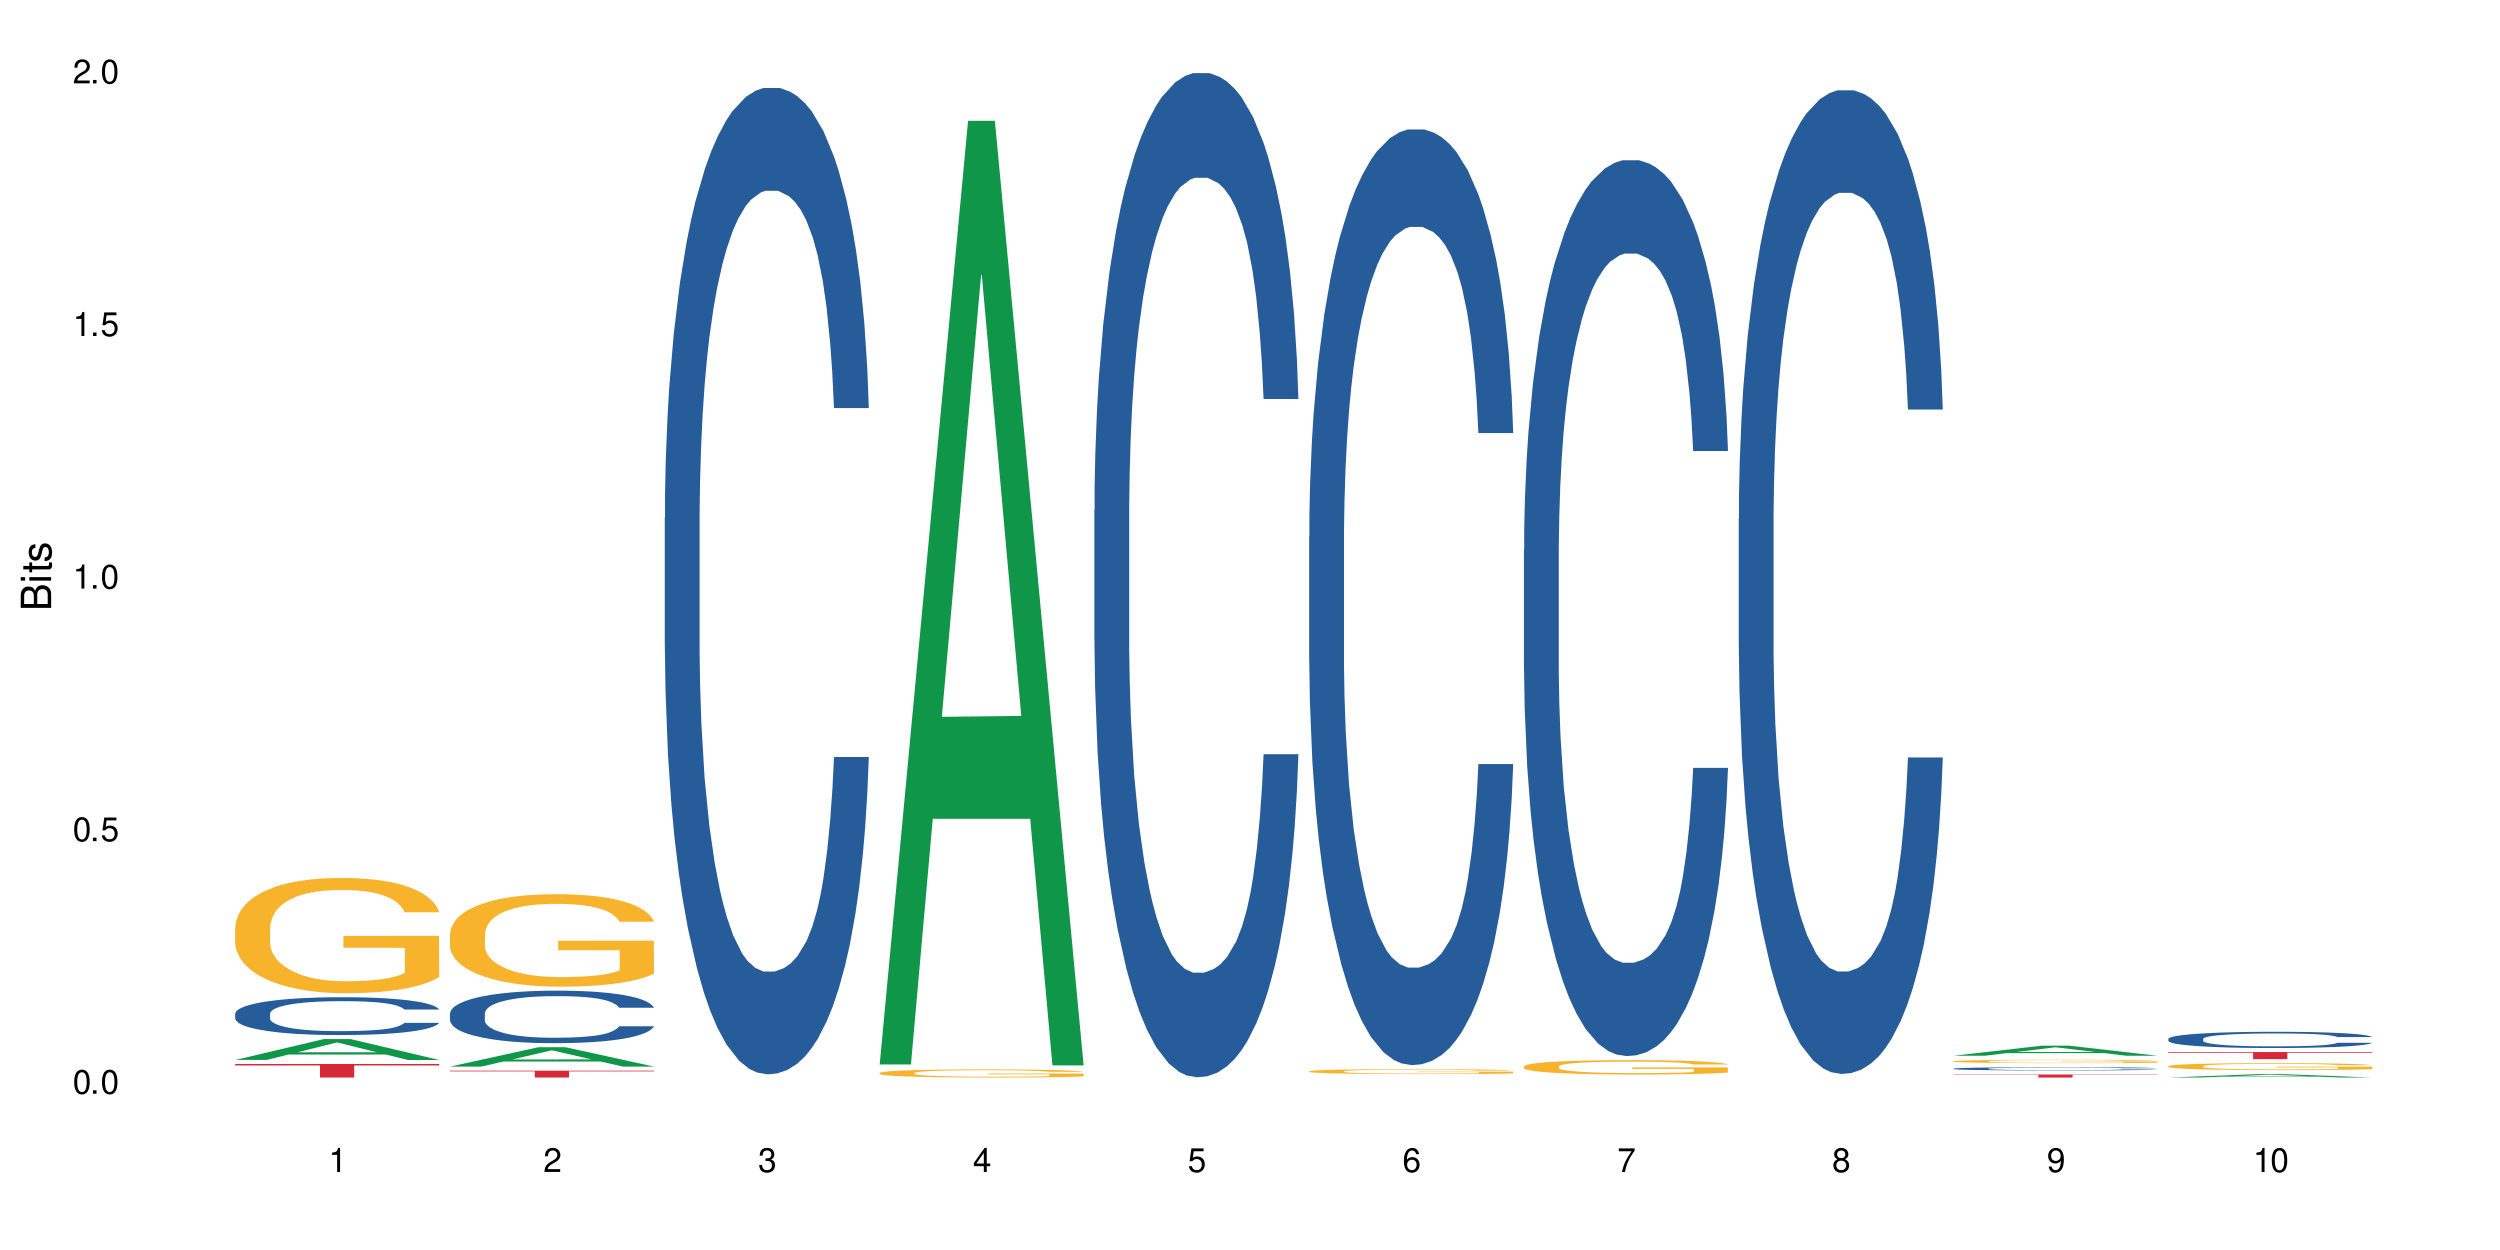
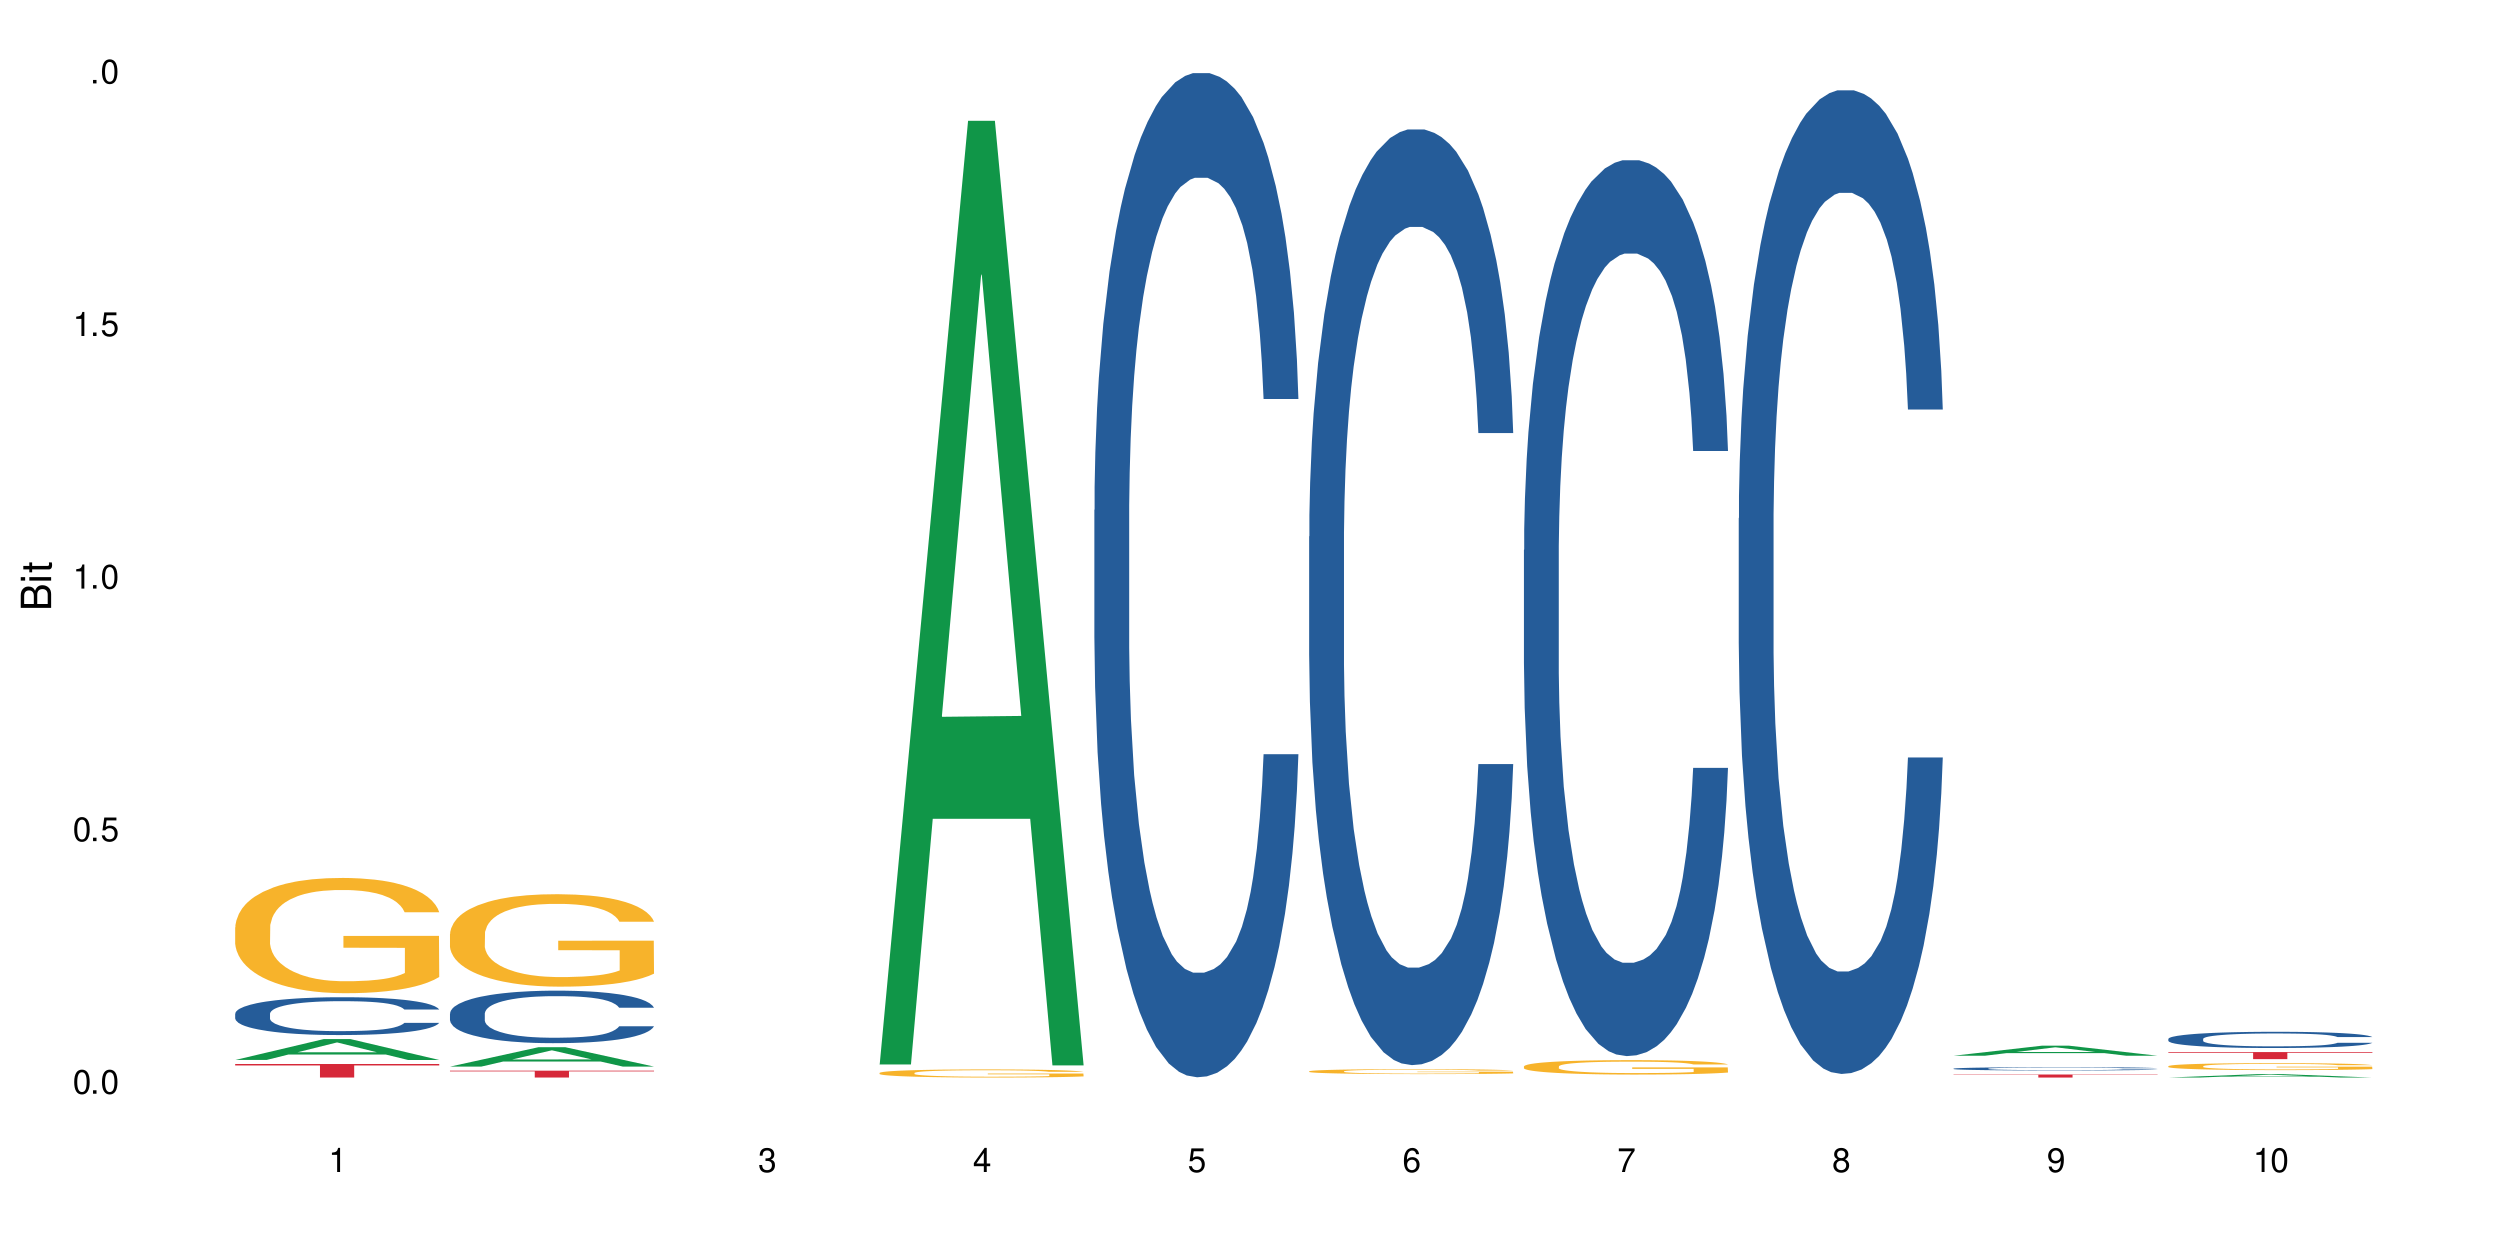
<svg xmlns="http://www.w3.org/2000/svg" xmlns:xlink="http://www.w3.org/1999/xlink" width="720" height="360" viewBox="0 0 720 360">
  <defs>
    <g>
      <g id="glyph-0-0">
</g>
      <g id="glyph-0-1">
        <path d="M 2.641 -6.938 C 2 -6.938 1.422 -6.656 1.078 -6.172 C 0.641 -5.562 0.406 -4.641 0.406 -3.359 C 0.406 -1.016 1.188 0.219 2.641 0.219 C 4.078 0.219 4.859 -1.016 4.859 -3.297 C 4.859 -4.641 4.656 -5.547 4.203 -6.172 C 3.844 -6.656 3.281 -6.938 2.641 -6.938 Z M 2.641 -6.188 C 3.547 -6.188 4 -5.25 4 -3.375 C 4 -1.406 3.562 -0.484 2.625 -0.484 C 1.734 -0.484 1.281 -1.438 1.281 -3.344 C 1.281 -5.25 1.734 -6.188 2.641 -6.188 Z M 2.641 -6.188 " />
      </g>
      <g id="glyph-0-2">
        <path d="M 1.828 -1 L 0.828 -1 L 0.828 0 L 1.828 0 Z M 1.828 -1 " />
      </g>
      <g id="glyph-0-3">
        <path d="M 4.562 -6.797 L 1.062 -6.797 L 0.547 -3.094 L 1.328 -3.094 C 1.719 -3.562 2.047 -3.734 2.578 -3.734 C 3.484 -3.734 4.062 -3.109 4.062 -2.094 C 4.062 -1.125 3.484 -0.531 2.578 -0.531 C 1.828 -0.531 1.375 -0.906 1.188 -1.672 L 0.328 -1.672 C 0.453 -1.109 0.547 -0.844 0.75 -0.594 C 1.125 -0.078 1.828 0.219 2.594 0.219 C 3.969 0.219 4.922 -0.781 4.922 -2.219 C 4.922 -3.562 4.031 -4.484 2.719 -4.484 C 2.25 -4.484 1.859 -4.359 1.469 -4.062 L 1.734 -5.969 L 4.562 -5.969 Z M 4.562 -6.797 " />
      </g>
      <g id="glyph-0-4">
        <path d="M 2.484 -4.938 L 2.484 0 L 3.328 0 L 3.328 -6.938 L 2.766 -6.938 C 2.469 -5.875 2.281 -5.734 0.984 -5.562 L 0.984 -4.938 Z M 2.484 -4.938 " />
      </g>
      <g id="glyph-0-5">
-         <path d="M 4.859 -0.828 L 1.281 -0.828 C 1.359 -1.406 1.672 -1.781 2.5 -2.281 L 3.469 -2.828 C 4.406 -3.344 4.906 -4.062 4.906 -4.906 C 4.906 -5.484 4.672 -6.031 4.266 -6.406 C 3.859 -6.766 3.375 -6.938 2.719 -6.938 C 1.859 -6.938 1.219 -6.625 0.844 -6.031 C 0.609 -5.672 0.5 -5.234 0.484 -4.531 L 1.328 -4.531 C 1.359 -5.016 1.406 -5.281 1.531 -5.516 C 1.75 -5.938 2.188 -6.203 2.703 -6.203 C 3.469 -6.203 4.031 -5.641 4.031 -4.891 C 4.031 -4.344 3.719 -3.859 3.125 -3.516 L 2.234 -3 C 0.812 -2.172 0.406 -1.531 0.328 -0.016 L 4.859 -0.016 Z M 4.859 -0.828 " />
-       </g>
+         </g>
      <g id="glyph-0-6">
        <path d="M 2.125 -3.188 L 2.578 -3.188 C 3.5 -3.188 3.984 -2.766 3.984 -1.922 C 3.984 -1.062 3.469 -0.531 2.594 -0.531 C 1.656 -0.531 1.203 -1 1.156 -2.016 L 0.312 -2.016 C 0.344 -1.453 0.438 -1.094 0.609 -0.781 C 0.953 -0.109 1.625 0.219 2.547 0.219 C 3.953 0.219 4.859 -0.625 4.859 -1.938 C 4.859 -2.828 4.516 -3.297 3.703 -3.594 C 4.344 -3.844 4.656 -4.328 4.656 -5.031 C 4.656 -6.219 3.875 -6.938 2.578 -6.938 C 1.203 -6.938 0.484 -6.172 0.453 -4.703 L 1.297 -4.703 C 1.312 -5.125 1.344 -5.359 1.453 -5.578 C 1.641 -5.969 2.062 -6.203 2.594 -6.203 C 3.344 -6.203 3.797 -5.75 3.797 -5 C 3.797 -4.516 3.609 -4.219 3.25 -4.047 C 3.016 -3.953 2.703 -3.922 2.125 -3.906 Z M 2.125 -3.188 " />
      </g>
      <g id="glyph-0-7">
        <path d="M 3.141 -1.672 L 3.141 0 L 3.984 0 L 3.984 -1.672 L 4.984 -1.672 L 4.984 -2.438 L 3.984 -2.438 L 3.984 -6.938 L 3.359 -6.938 L 0.266 -2.578 L 0.266 -1.672 Z M 3.141 -2.438 L 1 -2.438 L 3.141 -5.5 Z M 3.141 -2.438 " />
      </g>
      <g id="glyph-0-8">
        <path d="M 4.781 -5.125 C 4.609 -6.266 3.891 -6.938 2.844 -6.938 C 2.094 -6.938 1.422 -6.578 1.031 -5.953 C 0.594 -5.266 0.406 -4.422 0.406 -3.172 C 0.406 -2 0.578 -1.25 0.984 -0.641 C 1.359 -0.078 1.953 0.219 2.703 0.219 C 3.984 0.219 4.922 -0.75 4.922 -2.094 C 4.922 -3.375 4.062 -4.281 2.844 -4.281 C 2.172 -4.281 1.641 -4.031 1.281 -3.516 C 1.281 -5.234 1.828 -6.188 2.797 -6.188 C 3.391 -6.188 3.797 -5.797 3.938 -5.125 Z M 2.734 -3.531 C 3.547 -3.531 4.062 -2.953 4.062 -2.031 C 4.062 -1.156 3.484 -0.531 2.703 -0.531 C 1.922 -0.531 1.328 -1.188 1.328 -2.078 C 1.328 -2.938 1.906 -3.531 2.734 -3.531 Z M 2.734 -3.531 " />
      </g>
      <g id="glyph-0-9">
        <path d="M 4.984 -6.797 L 0.438 -6.797 L 0.438 -5.969 L 4.109 -5.969 C 2.5 -3.656 1.828 -2.234 1.328 0 L 2.219 0 C 2.594 -2.172 3.453 -4.047 4.984 -6.094 Z M 4.984 -6.797 " />
      </g>
      <g id="glyph-0-10">
        <path d="M 3.75 -3.656 C 4.469 -4.094 4.688 -4.438 4.688 -5.078 C 4.688 -6.172 3.844 -6.938 2.641 -6.938 C 1.438 -6.938 0.594 -6.172 0.594 -5.094 C 0.594 -4.438 0.812 -4.094 1.516 -3.656 C 0.734 -3.266 0.359 -2.703 0.359 -1.922 C 0.359 -0.656 1.281 0.219 2.641 0.219 C 3.984 0.219 4.922 -0.656 4.922 -1.922 C 4.922 -2.703 4.531 -3.266 3.75 -3.656 Z M 2.641 -6.188 C 3.359 -6.188 3.812 -5.75 3.812 -5.062 C 3.812 -4.406 3.344 -3.984 2.641 -3.984 C 1.922 -3.984 1.453 -4.406 1.453 -5.078 C 1.453 -5.75 1.922 -6.188 2.641 -6.188 Z M 2.641 -3.266 C 3.484 -3.266 4.062 -2.719 4.062 -1.906 C 4.062 -1.078 3.484 -0.531 2.625 -0.531 C 1.797 -0.531 1.219 -1.094 1.219 -1.906 C 1.219 -2.719 1.781 -3.266 2.641 -3.266 Z M 2.641 -3.266 " />
      </g>
      <g id="glyph-0-11">
        <path d="M 0.516 -1.578 C 0.672 -0.453 1.406 0.219 2.438 0.219 C 3.188 0.219 3.859 -0.141 4.266 -0.766 C 4.688 -1.453 4.891 -2.297 4.891 -3.547 C 4.891 -4.719 4.703 -5.453 4.312 -6.078 C 3.938 -6.641 3.344 -6.938 2.594 -6.938 C 1.297 -6.938 0.359 -5.969 0.359 -4.625 C 0.359 -3.344 1.234 -2.453 2.453 -2.453 C 3.094 -2.453 3.578 -2.672 4.016 -3.203 C 4 -1.484 3.469 -0.531 2.5 -0.531 C 1.906 -0.531 1.484 -0.906 1.359 -1.578 Z M 2.578 -6.203 C 3.375 -6.203 3.969 -5.531 3.969 -4.641 C 3.969 -3.797 3.391 -3.188 2.547 -3.188 C 1.734 -3.188 1.234 -3.766 1.234 -4.688 C 1.234 -5.562 1.797 -6.203 2.578 -6.203 Z M 2.578 -6.203 " />
      </g>
      <g id="glyph-1-0">
</g>
      <g id="glyph-1-1">
        <path d="M 0 -0.953 L 0 -4.891 C 0 -5.719 -0.234 -6.344 -0.734 -6.797 C -1.188 -7.234 -1.812 -7.469 -2.5 -7.469 C -3.547 -7.469 -4.188 -7 -4.625 -5.875 C -4.984 -6.688 -5.625 -7.094 -6.531 -7.094 C -7.172 -7.094 -7.734 -6.859 -8.141 -6.391 C -8.562 -5.922 -8.75 -5.344 -8.75 -4.5 L -8.75 -0.953 Z M -4.984 -2.062 L -7.766 -2.062 L -7.766 -4.219 C -7.766 -4.844 -7.688 -5.203 -7.453 -5.5 C -7.219 -5.812 -6.859 -5.969 -6.375 -5.969 C -5.891 -5.969 -5.531 -5.812 -5.297 -5.5 C -5.062 -5.203 -4.984 -4.844 -4.984 -4.219 Z M -0.984 -2.062 L -4 -2.062 L -4 -4.781 C -4 -5.766 -3.438 -6.359 -2.484 -6.359 C -1.547 -6.359 -0.984 -5.766 -0.984 -4.781 Z M -0.984 -2.062 " />
      </g>
      <g id="glyph-1-2">
        <path d="M -6.281 -1.797 L -6.281 -0.797 L 0 -0.797 L 0 -1.797 Z M -8.75 -1.797 L -8.75 -0.797 L -7.484 -0.797 L -7.484 -1.797 Z M -8.75 -1.797 " />
      </g>
      <g id="glyph-1-3">
        <path d="M -6.281 -3.047 L -6.281 -2.016 L -8.016 -2.016 L -8.016 -1.016 L -6.281 -1.016 L -6.281 -0.172 L -5.469 -0.172 L -5.469 -1.016 L -0.719 -1.016 C -0.078 -1.016 0.281 -1.453 0.281 -2.234 C 0.281 -2.5 0.25 -2.719 0.188 -3.047 L -0.641 -3.047 C -0.609 -2.906 -0.594 -2.766 -0.594 -2.562 C -0.594 -2.141 -0.719 -2.016 -1.156 -2.016 L -5.469 -2.016 L -5.469 -3.047 Z M -6.281 -3.047 " />
      </g>
      <g id="glyph-1-4">
-         <path d="M -4.531 -5.25 C -5.766 -5.25 -6.469 -4.422 -6.469 -2.969 C -6.469 -1.516 -5.719 -0.562 -4.547 -0.562 C -3.562 -0.562 -3.094 -1.062 -2.734 -2.562 L -2.516 -3.484 C -2.344 -4.188 -2.094 -4.469 -1.641 -4.469 C -1.047 -4.469 -0.641 -3.875 -0.641 -3 C -0.641 -2.453 -0.797 -2 -1.062 -1.75 C -1.25 -1.594 -1.422 -1.531 -1.875 -1.469 L -1.875 -0.406 C -0.422 -0.453 0.281 -1.266 0.281 -2.922 C 0.281 -4.5 -0.5 -5.516 -1.719 -5.516 C -2.656 -5.516 -3.172 -4.984 -3.469 -3.734 L -3.703 -2.766 C -3.891 -1.953 -4.156 -1.609 -4.594 -1.609 C -5.188 -1.609 -5.547 -2.125 -5.547 -2.938 C -5.547 -3.75 -5.203 -4.172 -4.531 -4.203 Z M -4.531 -5.25 " />
-       </g>
+         </g>
    </g>
  </defs>
  <rect x="-72" y="-36" width="864" height="432" fill="rgb(100%, 100%, 100%)" fill-opacity="1" />
  <path fill-rule="nonzero" fill="rgb(6.275%, 58.824%, 28.235%)" fill-opacity="1" d="M 67.73 305.27 L 67.793 305.266 L 93.223 299.258 L 100.945 299.258 L 126.5 305.277 L 117.52 305.277 L 111.117 303.707 L 83.051 303.707 L 76.773 305.27 L 67.73 305.27 L 85.75 303.055 L 108.543 303.051 L 97.176 300.242 L 97.051 300.234 L 96.926 300.254 L 85.688 303.051 L 85.75 303.055 Z M 67.73 305.27 " />
  <path fill-rule="nonzero" fill="rgb(14.51%, 36.078%, 60%)" fill-opacity="1" d="M 67.73 291.945 L 67.801 291.934 L 67.801 291.695 L 68.02 291.316 L 68.52 290.84 L 69.02 290.512 L 70.312 289.926 L 72.102 289.359 L 73.965 288.918 L 75.328 288.66 L 76.547 288.461 L 79.34 288.094 L 81.133 287.906 L 83.066 287.734 L 85.434 287.566 L 87.152 287.469 L 91.023 287.309 L 93.891 287.238 L 96.113 287.207 L 100.914 287.207 L 103.781 287.246 L 105.859 287.297 L 108.152 287.379 L 110.086 287.469 L 113.457 287.688 L 116.465 287.965 L 117.828 288.125 L 119.977 288.434 L 121.625 288.73 L 122.773 288.988 L 124.062 289.359 L 125.207 289.805 L 126.07 290.312 L 126.5 290.742 L 116.465 290.742 L 115.965 290.344 L 115.391 290.035 L 114.316 289.625 L 113.238 289.336 L 111.734 289.051 L 110.375 288.859 L 108.512 288.672 L 106.863 288.551 L 105.141 288.461 L 103.492 288.402 L 100.34 288.344 L 96.684 288.344 L 95.324 288.363 L 92.527 288.441 L 91.023 288.512 L 88.871 288.652 L 87.367 288.781 L 85.578 288.98 L 84.359 289.148 L 82.852 289.406 L 81.777 289.637 L 80.559 289.965 L 79.844 290.215 L 79.199 290.492 L 78.625 290.82 L 78.195 291.168 L 77.906 291.539 L 77.766 291.895 L 77.766 293.438 L 77.906 293.797 L 78.266 294.215 L 79.199 294.82 L 80.559 295.348 L 82.137 295.766 L 83.641 296.066 L 84.5 296.203 L 85.648 296.363 L 87.441 296.562 L 90.02 296.762 L 91.523 296.84 L 93.816 296.922 L 96.184 296.961 L 99.336 296.961 L 102.133 296.922 L 103.996 296.871 L 105.93 296.793 L 108.582 296.621 L 110.23 296.465 L 111.664 296.273 L 112.738 296.086 L 113.457 295.926 L 114.531 295.617 L 115.391 295.277 L 116.035 294.93 L 116.465 294.594 L 126.5 294.594 L 126.07 294.992 L 125.422 295.379 L 124.777 295.668 L 123.777 296.016 L 122.629 296.324 L 120.98 296.672 L 119.617 296.902 L 117.828 297.148 L 116.18 297.34 L 114.387 297.508 L 111.734 297.707 L 110.016 297.809 L 108.152 297.898 L 105.93 297.977 L 103.137 298.047 L 100.125 298.086 L 97.328 298.094 L 94.32 298.074 L 92.098 298.035 L 89.16 297.945 L 85.504 297.766 L 82.852 297.578 L 80.773 297.391 L 78.984 297.191 L 76.977 296.922 L 74.395 296.484 L 72.82 296.145 L 71.746 295.867 L 70.527 295.477 L 69.664 295.129 L 68.664 294.574 L 67.945 293.867 L 67.73 293.32 Z M 67.73 291.945 " />
  <path fill-rule="nonzero" fill="rgb(96.863%, 70.196%, 16.863%)" fill-opacity="1" d="M 67.73 267.066 L 67.801 267.039 L 67.801 266.43 L 68.09 265.066 L 68.805 263.188 L 69.738 261.641 L 70.742 260.43 L 71.387 259.793 L 72.461 258.883 L 73.395 258.215 L 75.758 256.852 L 78.77 255.578 L 80.418 255.031 L 82.281 254.516 L 84.93 253.941 L 86.148 253.73 L 89.875 253.242 L 94.105 252.941 L 98.762 252.848 L 100.914 252.879 L 103.852 253 L 107.863 253.336 L 110.16 253.637 L 111.949 253.941 L 113.812 254.336 L 116.105 254.941 L 118.258 255.668 L 119.977 256.398 L 121.695 257.305 L 123.129 258.277 L 124.348 259.336 L 125.422 260.609 L 126.07 261.672 L 126.5 262.734 L 116.535 262.734 L 115.965 261.672 L 115.32 260.852 L 114.242 259.852 L 113.168 259.125 L 112.094 258.551 L 110.086 257.762 L 108.367 257.277 L 106.215 256.852 L 104.137 256.578 L 101.773 256.398 L 100.34 256.336 L 96.543 256.336 L 93.102 256.547 L 91.094 256.789 L 89.66 257.035 L 87.656 257.488 L 86.438 257.852 L 85.719 258.094 L 83.57 259.035 L 82.137 259.883 L 81.348 260.461 L 80.344 261.367 L 79.629 262.188 L 78.84 263.398 L 78.41 264.309 L 77.836 266.371 L 77.766 271.828 L 77.98 272.98 L 78.41 274.223 L 78.984 275.312 L 79.844 276.465 L 80.703 277.344 L 82.207 278.527 L 83.496 279.316 L 84.5 279.832 L 86.438 280.648 L 87.227 280.922 L 89.09 281.469 L 91.023 281.895 L 93.387 282.258 L 95.18 282.438 L 98.047 282.59 L 101.703 282.59 L 106 282.41 L 108.727 282.164 L 110.59 281.922 L 111.809 281.711 L 113.312 281.379 L 114.387 281.074 L 115.391 280.742 L 116.609 280.227 L 116.609 272.98 L 98.906 272.949 L 98.906 269.555 L 126.426 269.523 L 126.5 281.379 L 124.992 282.195 L 123.129 282.984 L 121.34 283.59 L 119.477 284.105 L 116.824 284.684 L 114.672 285.047 L 111.375 285.469 L 108.367 285.742 L 105.215 285.926 L 102.418 286.016 L 99.121 286.047 L 96.184 285.984 L 93.031 285.805 L 90.52 285.562 L 88.227 285.258 L 85.934 284.863 L 83.066 284.227 L 81.203 283.711 L 79.27 283.074 L 77.336 282.316 L 75.613 281.5 L 74.469 280.863 L 73.32 280.133 L 72.102 279.227 L 70.957 278.195 L 70.098 277.254 L 69.309 276.195 L 68.734 275.191 L 68.16 273.828 L 67.875 272.738 L 67.73 271.797 Z M 67.73 267.066 " />
  <path fill-rule="nonzero" fill="rgb(83.922%, 15.686%, 22.353%)" fill-opacity="1" d="M 67.73 306.438 L 126.5 306.438 L 126.5 306.855 L 102.008 306.859 L 102.008 310.336 L 92.152 310.336 L 92.152 306.863 L 92.008 306.855 L 67.73 306.855 Z M 67.73 306.438 " />
  <path fill-rule="nonzero" fill="rgb(6.275%, 58.824%, 28.235%)" fill-opacity="1" d="M 129.594 307.176 L 129.656 307.172 L 155.082 301.594 L 162.805 301.594 L 188.359 307.18 L 179.383 307.18 L 172.977 305.723 L 144.91 305.723 L 138.633 307.176 L 129.594 307.176 L 147.613 305.121 L 170.402 305.113 L 159.039 302.508 L 158.914 302.504 L 158.789 302.52 L 147.547 305.113 L 147.613 305.121 Z M 129.594 307.176 " />
  <path fill-rule="nonzero" fill="rgb(14.51%, 36.078%, 60%)" fill-opacity="1" d="M 129.594 291.898 L 129.664 291.883 L 129.664 291.551 L 129.879 291.027 L 130.379 290.363 L 130.883 289.906 L 132.172 289.094 L 133.965 288.305 L 135.828 287.699 L 137.188 287.34 L 138.406 287.062 L 141.203 286.551 L 142.992 286.289 L 144.93 286.055 L 147.293 285.82 L 149.016 285.68 L 152.883 285.461 L 155.75 285.363 L 157.973 285.32 L 162.773 285.32 L 165.641 285.379 L 167.719 285.445 L 170.012 285.559 L 171.949 285.68 L 175.316 285.984 L 178.324 286.371 L 179.688 286.594 L 181.836 287.02 L 183.484 287.434 L 184.633 287.793 L 185.922 288.305 L 187.07 288.926 L 187.93 289.633 L 188.359 290.227 L 178.324 290.227 L 177.824 289.672 L 177.25 289.246 L 176.176 288.68 L 175.102 288.277 L 173.598 287.879 L 172.234 287.613 L 170.371 287.352 L 168.723 287.188 L 167.004 287.062 L 165.355 286.98 L 162.199 286.898 L 158.547 286.898 L 157.184 286.926 L 154.391 287.035 L 152.883 287.133 L 150.734 287.324 L 149.23 287.504 L 147.438 287.781 L 146.219 288.016 L 144.715 288.375 L 143.641 288.691 L 142.422 289.148 L 141.703 289.492 L 141.059 289.879 L 140.484 290.336 L 140.055 290.82 L 139.77 291.332 L 139.625 291.828 L 139.625 293.969 L 139.77 294.465 L 140.129 295.047 L 141.059 295.887 L 142.422 296.621 L 143.996 297.199 L 145.504 297.613 L 146.363 297.809 L 147.508 298.031 L 149.301 298.305 L 151.879 298.582 L 153.387 298.691 L 155.68 298.805 L 158.043 298.859 L 161.199 298.859 L 163.992 298.805 L 165.855 298.734 L 167.789 298.625 L 170.441 298.391 L 172.09 298.168 L 173.523 297.906 L 174.598 297.645 L 175.316 297.422 L 176.391 296.992 L 177.25 296.523 L 177.895 296.039 L 178.324 295.57 L 188.359 295.57 L 187.93 296.125 L 187.285 296.664 L 186.641 297.062 L 185.637 297.547 L 184.488 297.973 L 182.84 298.457 L 181.48 298.777 L 179.688 299.121 L 178.039 299.383 L 176.246 299.617 L 173.598 299.895 L 171.875 300.031 L 170.012 300.156 L 167.789 300.266 L 164.996 300.363 L 161.984 300.418 L 159.191 300.434 L 156.18 300.406 L 153.957 300.352 L 151.02 300.227 L 147.367 299.977 L 144.715 299.715 L 142.637 299.453 L 140.844 299.176 L 138.836 298.805 L 136.258 298.195 L 134.68 297.727 L 133.605 297.34 L 132.387 296.801 L 131.527 296.316 L 130.523 295.543 L 129.809 294.562 L 129.594 293.805 Z M 129.594 291.898 " />
-   <path fill-rule="nonzero" fill="rgb(96.863%, 70.196%, 16.863%)" fill-opacity="1" d="M 129.594 268.938 L 129.664 268.91 L 129.664 268.426 L 129.949 267.332 L 130.668 265.824 L 131.598 264.582 L 132.602 263.609 L 133.246 263.098 L 134.32 262.367 L 135.254 261.832 L 137.617 260.738 L 140.629 259.719 L 142.277 259.281 L 144.141 258.867 L 146.793 258.406 L 148.012 258.234 L 151.738 257.844 L 155.965 257.602 L 160.625 257.527 L 162.773 257.555 L 165.711 257.652 L 169.727 257.918 L 172.02 258.16 L 173.812 258.406 L 175.676 258.723 L 177.969 259.207 L 180.117 259.789 L 181.836 260.375 L 183.559 261.105 L 184.992 261.883 L 186.211 262.734 L 187.285 263.754 L 187.93 264.605 L 188.359 265.457 L 178.398 265.457 L 177.824 264.605 L 177.18 263.949 L 176.105 263.148 L 175.031 262.562 L 173.953 262.102 L 171.949 261.469 L 170.227 261.078 L 168.078 260.738 L 166 260.52 L 163.633 260.375 L 162.199 260.324 L 158.402 260.324 L 154.961 260.496 L 152.957 260.691 L 151.523 260.887 L 149.516 261.25 L 148.297 261.543 L 147.582 261.738 L 145.43 262.492 L 143.996 263.172 L 143.207 263.633 L 142.207 264.363 L 141.488 265.02 L 140.699 265.992 L 140.27 266.723 L 139.695 268.375 L 139.625 272.754 L 139.84 273.68 L 140.27 274.676 L 140.844 275.551 L 141.703 276.477 L 142.562 277.18 L 144.07 278.129 L 145.359 278.762 L 146.363 279.176 L 148.297 279.832 L 149.086 280.051 L 150.949 280.488 L 152.883 280.828 L 155.25 281.121 L 157.039 281.266 L 159.906 281.387 L 163.562 281.387 L 167.863 281.242 L 170.586 281.047 L 172.449 280.852 L 173.668 280.684 L 175.172 280.414 L 176.246 280.172 L 177.25 279.906 L 178.469 279.492 L 178.469 273.68 L 160.766 273.652 L 160.766 270.93 L 188.289 270.906 L 188.359 280.414 L 186.855 281.07 L 184.992 281.703 L 183.199 282.191 L 181.336 282.605 L 178.684 283.066 L 176.535 283.359 L 173.238 283.699 L 170.227 283.918 L 167.074 284.062 L 164.277 284.137 L 160.984 284.16 L 158.043 284.113 L 154.891 283.965 L 152.383 283.77 L 150.09 283.527 L 147.797 283.211 L 144.93 282.703 L 143.066 282.289 L 141.129 281.777 L 139.195 281.168 L 137.477 280.512 L 136.328 280 L 135.184 279.418 L 133.965 278.688 L 132.816 277.863 L 131.957 277.105 L 131.168 276.258 L 130.594 275.453 L 130.023 274.359 L 129.734 273.484 L 129.594 272.73 Z M 129.594 268.938 " />
+   <path fill-rule="nonzero" fill="rgb(96.863%, 70.196%, 16.863%)" fill-opacity="1" d="M 129.594 268.938 L 129.664 268.91 L 129.664 268.426 L 129.949 267.332 L 130.668 265.824 L 131.598 264.582 L 132.602 263.609 L 133.246 263.098 L 134.32 262.367 L 135.254 261.832 L 137.617 260.738 L 140.629 259.719 L 142.277 259.281 L 144.141 258.867 L 146.793 258.406 L 148.012 258.234 L 151.738 257.844 L 155.965 257.602 L 160.625 257.527 L 165.711 257.652 L 169.727 257.918 L 172.02 258.16 L 173.812 258.406 L 175.676 258.723 L 177.969 259.207 L 180.117 259.789 L 181.836 260.375 L 183.559 261.105 L 184.992 261.883 L 186.211 262.734 L 187.285 263.754 L 187.93 264.605 L 188.359 265.457 L 178.398 265.457 L 177.824 264.605 L 177.18 263.949 L 176.105 263.148 L 175.031 262.562 L 173.953 262.102 L 171.949 261.469 L 170.227 261.078 L 168.078 260.738 L 166 260.52 L 163.633 260.375 L 162.199 260.324 L 158.402 260.324 L 154.961 260.496 L 152.957 260.691 L 151.523 260.887 L 149.516 261.25 L 148.297 261.543 L 147.582 261.738 L 145.43 262.492 L 143.996 263.172 L 143.207 263.633 L 142.207 264.363 L 141.488 265.02 L 140.699 265.992 L 140.27 266.723 L 139.695 268.375 L 139.625 272.754 L 139.84 273.68 L 140.27 274.676 L 140.844 275.551 L 141.703 276.477 L 142.562 277.18 L 144.07 278.129 L 145.359 278.762 L 146.363 279.176 L 148.297 279.832 L 149.086 280.051 L 150.949 280.488 L 152.883 280.828 L 155.25 281.121 L 157.039 281.266 L 159.906 281.387 L 163.562 281.387 L 167.863 281.242 L 170.586 281.047 L 172.449 280.852 L 173.668 280.684 L 175.172 280.414 L 176.246 280.172 L 177.25 279.906 L 178.469 279.492 L 178.469 273.68 L 160.766 273.652 L 160.766 270.93 L 188.289 270.906 L 188.359 280.414 L 186.855 281.07 L 184.992 281.703 L 183.199 282.191 L 181.336 282.605 L 178.684 283.066 L 176.535 283.359 L 173.238 283.699 L 170.227 283.918 L 167.074 284.062 L 164.277 284.137 L 160.984 284.16 L 158.043 284.113 L 154.891 283.965 L 152.383 283.77 L 150.09 283.527 L 147.797 283.211 L 144.93 282.703 L 143.066 282.289 L 141.129 281.777 L 139.195 281.168 L 137.477 280.512 L 136.328 280 L 135.184 279.418 L 133.965 278.688 L 132.816 277.863 L 131.957 277.105 L 131.168 276.258 L 130.594 275.453 L 130.023 274.359 L 129.734 273.484 L 129.594 272.73 Z M 129.594 268.938 " />
  <path fill-rule="nonzero" fill="rgb(83.922%, 15.686%, 22.353%)" fill-opacity="1" d="M 129.594 308.344 L 188.359 308.344 L 188.359 308.555 L 163.867 308.559 L 163.867 310.336 L 154.012 310.336 L 154.012 308.559 L 153.871 308.555 L 129.594 308.555 Z M 129.594 308.344 " />
-   <path fill-rule="nonzero" fill="rgb(14.51%, 36.078%, 60%)" fill-opacity="1" d="M 191.453 148.941 L 191.523 148.68 L 191.523 142.449 L 191.738 132.582 L 192.242 120.117 L 192.742 111.551 L 194.031 96.23 L 195.824 81.43 L 197.688 70.004 L 199.051 63.254 L 200.27 58.059 L 203.062 48.453 L 204.855 43.52 L 206.789 39.105 L 209.156 34.691 L 210.875 32.094 L 214.746 27.941 L 217.613 26.121 L 219.832 25.344 L 224.637 25.344 L 227.5 26.383 L 229.582 27.68 L 231.875 29.758 L 233.809 32.094 L 237.176 37.809 L 240.188 45.078 L 241.547 49.23 L 243.699 57.281 L 245.348 65.07 L 246.492 71.82 L 247.785 81.43 L 248.93 93.113 L 249.789 106.355 L 250.219 117.523 L 240.188 117.523 L 239.684 107.137 L 239.113 99.086 L 238.035 88.441 L 236.961 80.91 L 235.457 73.379 L 234.094 68.445 L 232.23 63.512 L 230.582 60.398 L 228.863 58.059 L 227.215 56.504 L 224.062 54.945 L 220.406 54.945 L 219.043 55.465 L 216.25 57.539 L 214.746 59.359 L 212.594 62.992 L 211.09 66.371 L 209.297 71.562 L 208.078 75.977 L 206.574 82.727 L 205.5 88.699 L 204.281 97.27 L 203.566 103.762 L 202.918 111.031 L 202.348 119.598 L 201.918 128.688 L 201.629 138.293 L 201.484 147.641 L 201.484 187.891 L 201.629 197.238 L 201.988 208.145 L 202.918 223.98 L 204.281 237.742 L 205.859 248.648 L 207.363 256.438 L 208.223 260.074 L 209.371 264.23 L 211.16 269.422 L 213.742 274.617 L 215.246 276.691 L 217.539 278.77 L 219.906 279.809 L 223.059 279.809 L 225.852 278.77 L 227.715 277.473 L 229.652 275.395 L 232.305 270.98 L 233.953 266.824 L 235.387 261.891 L 236.461 256.957 L 237.176 252.805 L 238.254 244.754 L 239.113 235.926 L 239.758 226.84 L 240.188 218.012 L 250.219 218.012 L 249.789 228.395 L 249.145 238.523 L 248.5 246.055 L 247.496 255.141 L 246.352 263.191 L 244.703 272.277 L 243.34 278.25 L 241.547 284.742 L 239.898 289.676 L 238.109 294.09 L 235.457 299.281 L 233.738 301.879 L 231.875 304.215 L 229.652 306.293 L 226.855 308.109 L 223.848 309.148 L 221.051 309.41 L 218.043 308.891 L 215.82 307.852 L 212.883 305.516 L 209.227 300.84 L 206.574 295.906 L 204.496 290.973 L 202.703 285.781 L 200.699 278.77 L 198.117 267.344 L 196.543 258.516 L 195.465 251.246 L 194.246 241.121 L 193.387 232.031 L 192.383 217.492 L 191.668 199.055 L 191.453 184.773 Z M 191.453 148.941 " />
  <path fill-rule="nonzero" fill="rgb(6.275%, 58.824%, 28.235%)" fill-opacity="1" d="M 253.312 306.574 L 253.375 306.316 L 278.805 34.785 L 286.527 34.785 L 312.082 306.828 L 303.102 306.828 L 296.699 235.816 L 268.633 235.816 L 262.355 306.574 L 253.312 306.574 L 271.332 206.441 L 294.125 206.188 L 282.762 79.234 L 282.633 78.977 L 282.508 79.742 L 271.27 206.188 L 271.332 206.441 Z M 253.312 306.574 " />
  <path fill-rule="nonzero" fill="rgb(96.863%, 70.196%, 16.863%)" fill-opacity="1" d="M 253.312 308.996 L 253.387 308.992 L 253.387 308.949 L 253.672 308.852 L 254.387 308.719 L 255.32 308.609 L 256.324 308.523 L 256.969 308.48 L 258.043 308.418 L 258.977 308.367 L 261.34 308.273 L 264.352 308.184 L 266 308.145 L 267.863 308.109 L 270.516 308.066 L 271.73 308.051 L 275.461 308.02 L 279.688 307.996 L 284.348 307.988 L 286.496 307.992 L 289.434 308 L 293.449 308.023 L 295.742 308.047 L 297.531 308.066 L 299.395 308.094 L 301.691 308.137 L 303.84 308.188 L 305.559 308.242 L 307.281 308.305 L 308.715 308.375 L 309.93 308.449 L 311.008 308.539 L 311.652 308.613 L 312.082 308.688 L 302.121 308.688 L 301.547 308.613 L 300.902 308.555 L 299.824 308.484 L 298.75 308.434 L 297.676 308.395 L 295.668 308.336 L 293.949 308.301 L 291.801 308.273 L 289.723 308.254 L 287.355 308.242 L 285.922 308.234 L 282.125 308.234 L 278.684 308.25 L 276.676 308.27 L 275.242 308.285 L 273.238 308.316 L 272.02 308.344 L 271.301 308.359 L 269.152 308.426 L 267.719 308.488 L 266.93 308.527 L 265.926 308.59 L 265.211 308.648 L 264.422 308.734 L 263.992 308.801 L 263.418 308.945 L 263.348 309.332 L 263.562 309.41 L 263.992 309.5 L 264.566 309.578 L 265.426 309.656 L 266.285 309.719 L 267.789 309.805 L 269.082 309.859 L 270.082 309.895 L 272.02 309.953 L 272.809 309.973 L 274.672 310.012 L 276.605 310.043 L 278.973 310.066 L 280.762 310.078 L 283.629 310.09 L 287.285 310.09 L 291.586 310.078 L 294.309 310.059 L 296.172 310.043 L 297.391 310.027 L 298.895 310.004 L 299.969 309.984 L 300.973 309.961 L 302.191 309.922 L 302.191 309.41 L 284.488 309.41 L 284.488 309.168 L 312.008 309.168 L 312.082 310.004 L 310.578 310.062 L 308.715 310.117 L 306.922 310.16 L 305.059 310.199 L 302.406 310.238 L 300.258 310.266 L 296.961 310.293 L 293.949 310.312 L 290.797 310.324 L 288 310.332 L 284.703 310.336 L 281.766 310.332 L 278.613 310.316 L 276.105 310.301 L 273.812 310.277 L 271.516 310.25 L 268.652 310.207 L 266.789 310.168 L 264.852 310.125 L 262.918 310.07 L 261.195 310.012 L 260.051 309.969 L 258.902 309.918 L 257.684 309.852 L 256.539 309.781 L 255.68 309.715 L 254.891 309.641 L 254.316 309.566 L 253.742 309.473 L 253.457 309.395 L 253.312 309.328 Z M 253.312 308.996 " />
  <path fill-rule="nonzero" fill="rgb(14.51%, 36.078%, 60%)" fill-opacity="1" d="M 315.176 146.895 L 315.246 146.629 L 315.246 140.285 L 315.461 130.242 L 315.961 117.551 L 316.465 108.828 L 317.754 93.234 L 319.547 78.164 L 321.41 66.535 L 322.77 59.66 L 323.988 54.375 L 326.785 44.594 L 328.578 39.57 L 330.512 35.078 L 332.875 30.582 L 334.598 27.938 L 338.465 23.711 L 341.332 21.859 L 343.555 21.066 L 348.355 21.066 L 351.223 22.125 L 353.301 23.445 L 355.594 25.559 L 357.531 27.938 L 360.898 33.754 L 363.91 41.156 L 365.27 45.387 L 367.422 53.582 L 369.07 61.512 L 370.215 68.383 L 371.504 78.164 L 372.652 90.059 L 373.512 103.543 L 373.941 114.91 L 363.91 114.91 L 363.406 104.336 L 362.832 96.141 L 361.758 85.301 L 360.684 77.637 L 359.18 69.969 L 357.816 64.949 L 355.953 59.926 L 354.305 56.754 L 352.586 54.375 L 350.938 52.789 L 347.785 51.203 L 344.129 51.203 L 342.766 51.73 L 339.973 53.844 L 338.465 55.695 L 336.316 59.395 L 334.812 62.832 L 333.02 68.121 L 331.801 72.613 L 330.297 79.488 L 329.223 85.566 L 328.004 94.289 L 327.285 100.898 L 326.641 108.301 L 326.066 117.023 L 325.637 126.277 L 325.352 136.055 L 325.207 145.574 L 325.207 186.547 L 325.352 196.062 L 325.711 207.164 L 326.641 223.289 L 328.004 237.301 L 329.578 248.402 L 331.086 256.332 L 331.945 260.035 L 333.09 264.262 L 334.883 269.551 L 337.465 274.836 L 338.969 276.953 L 341.262 279.066 L 343.625 280.125 L 346.781 280.125 L 349.574 279.066 L 351.438 277.746 L 353.375 275.629 L 356.023 271.137 L 357.672 266.906 L 359.105 261.883 L 360.184 256.863 L 360.898 252.633 L 361.973 244.438 L 362.832 235.449 L 363.48 226.199 L 363.91 217.211 L 373.941 217.211 L 373.512 227.785 L 372.867 238.094 L 372.223 245.758 L 371.219 255.012 L 370.07 263.207 L 368.422 272.457 L 367.062 278.539 L 365.27 285.148 L 363.621 290.168 L 361.832 294.664 L 359.18 299.949 L 357.457 302.594 L 355.594 304.973 L 353.375 307.086 L 350.578 308.938 L 347.57 309.996 L 344.773 310.258 L 341.762 309.73 L 339.543 308.672 L 336.602 306.293 L 332.949 301.535 L 330.297 296.512 L 328.219 291.492 L 326.426 286.203 L 324.418 279.066 L 321.84 267.438 L 320.262 258.449 L 319.188 251.047 L 317.969 240.738 L 317.109 231.484 L 316.105 216.68 L 315.391 197.914 L 315.176 183.375 Z M 315.176 146.895 " />
  <path fill-rule="nonzero" fill="rgb(14.51%, 36.078%, 60%)" fill-opacity="1" d="M 377.035 154.531 L 377.105 154.285 L 377.105 148.371 L 377.32 139.012 L 377.824 127.188 L 378.324 119.059 L 379.617 104.527 L 381.406 90.488 L 383.27 79.648 L 384.633 73.246 L 385.852 68.32 L 388.645 59.207 L 390.438 54.523 L 392.371 50.34 L 394.738 46.152 L 396.457 43.688 L 400.328 39.746 L 403.195 38.023 L 405.414 37.281 L 410.219 37.281 L 413.086 38.27 L 415.164 39.5 L 417.457 41.469 L 419.391 43.688 L 422.758 49.105 L 425.77 56.004 L 427.133 59.945 L 429.281 67.582 L 430.93 74.969 L 432.078 81.375 L 433.367 90.488 L 434.512 101.57 L 435.375 114.133 L 435.805 124.727 L 425.77 124.727 L 425.27 114.871 L 424.695 107.238 L 423.621 97.137 L 422.543 89.996 L 421.039 82.852 L 419.68 78.172 L 417.816 73.492 L 416.168 70.535 L 414.445 68.32 L 412.797 66.84 L 409.645 65.363 L 405.988 65.363 L 404.629 65.855 L 401.832 67.828 L 400.328 69.551 L 398.176 73 L 396.672 76.203 L 394.879 81.129 L 393.664 85.316 L 392.156 91.719 L 391.082 97.383 L 389.863 105.512 L 389.148 111.672 L 388.504 118.566 L 387.93 126.695 L 387.5 135.316 L 387.211 144.43 L 387.07 153.297 L 387.07 191.477 L 387.211 200.344 L 387.57 210.691 L 388.504 225.715 L 389.863 238.77 L 391.441 249.117 L 392.945 256.504 L 393.805 259.953 L 394.953 263.895 L 396.742 268.82 L 399.324 273.746 L 400.828 275.719 L 403.121 277.688 L 405.488 278.672 L 408.641 278.672 L 411.438 277.688 L 413.301 276.457 L 415.234 274.484 L 417.887 270.297 L 419.535 266.359 L 420.969 261.676 L 422.043 256.996 L 422.758 253.055 L 423.836 245.422 L 424.695 237.047 L 425.34 228.426 L 425.77 220.051 L 435.805 220.051 L 435.375 229.902 L 434.727 239.508 L 434.082 246.652 L 433.078 255.273 L 431.934 262.91 L 430.285 271.531 L 428.922 277.195 L 427.133 283.352 L 425.484 288.035 L 423.691 292.223 L 421.039 297.148 L 419.32 299.609 L 417.457 301.828 L 415.234 303.797 L 412.438 305.523 L 409.43 306.508 L 406.633 306.754 L 403.625 306.262 L 401.402 305.277 L 398.465 303.059 L 394.809 298.625 L 392.156 293.945 L 390.078 289.266 L 388.289 284.34 L 386.281 277.688 L 383.699 266.852 L 382.125 258.477 L 381.047 251.578 L 379.832 241.973 L 378.969 233.352 L 377.969 219.559 L 377.25 202.07 L 377.035 188.523 Z M 377.035 154.531 " />
  <path fill-rule="nonzero" fill="rgb(96.863%, 70.196%, 16.863%)" fill-opacity="1" d="M 377.035 308.527 L 377.105 308.523 L 377.105 308.5 L 377.395 308.441 L 378.109 308.359 L 379.043 308.293 L 380.047 308.242 L 380.691 308.215 L 381.766 308.176 L 382.695 308.145 L 385.062 308.086 L 388.07 308.031 L 389.719 308.008 L 391.582 307.988 L 394.234 307.961 L 395.453 307.953 L 399.18 307.934 L 403.41 307.918 L 408.066 307.914 L 410.219 307.918 L 413.156 307.922 L 417.168 307.938 L 419.461 307.949 L 421.254 307.961 L 423.117 307.98 L 425.41 308.004 L 427.562 308.035 L 429.281 308.066 L 431 308.105 L 432.434 308.148 L 433.652 308.195 L 434.727 308.25 L 435.375 308.293 L 435.805 308.34 L 425.84 308.34 L 425.27 308.293 L 424.621 308.258 L 423.547 308.215 L 422.473 308.184 L 421.398 308.16 L 419.391 308.125 L 417.672 308.105 L 415.52 308.086 L 413.441 308.074 L 411.078 308.066 L 405.848 308.066 L 402.406 308.074 L 400.398 308.086 L 398.965 308.094 L 396.961 308.113 L 395.742 308.129 L 395.023 308.141 L 392.875 308.18 L 391.441 308.219 L 390.652 308.242 L 389.648 308.281 L 388.934 308.316 L 388.145 308.367 L 387.715 308.406 L 387.141 308.496 L 387.07 308.73 L 387.285 308.781 L 387.715 308.832 L 388.289 308.879 L 389.148 308.93 L 390.008 308.969 L 391.512 309.02 L 392.801 309.051 L 393.805 309.074 L 395.742 309.109 L 396.527 309.121 L 398.391 309.145 L 400.328 309.164 L 402.691 309.18 L 404.484 309.188 L 407.352 309.191 L 411.008 309.191 L 415.305 309.184 L 418.031 309.176 L 419.895 309.164 L 421.109 309.156 L 422.617 309.141 L 423.691 309.129 L 424.695 309.113 L 425.914 309.09 L 425.914 308.781 L 408.211 308.777 L 408.211 308.633 L 435.73 308.633 L 435.805 309.141 L 434.297 309.176 L 432.434 309.211 L 430.645 309.234 L 428.781 309.258 L 426.129 309.285 L 423.977 309.301 L 420.68 309.316 L 417.672 309.328 L 414.52 309.336 L 411.723 309.34 L 408.426 309.344 L 405.488 309.34 L 402.336 309.332 L 399.824 309.32 L 397.531 309.309 L 395.238 309.293 L 392.371 309.266 L 390.508 309.242 L 388.574 309.215 L 386.641 309.18 L 384.918 309.145 L 383.773 309.117 L 382.625 309.086 L 381.406 309.047 L 380.262 309.004 L 379.398 308.965 L 378.613 308.918 L 378.039 308.875 L 377.465 308.816 L 377.18 308.77 L 377.035 308.73 Z M 377.035 308.527 " />
  <path fill-rule="nonzero" fill="rgb(14.51%, 36.078%, 60%)" fill-opacity="1" d="M 438.895 158.414 L 438.969 158.18 L 438.969 152.52 L 439.184 143.555 L 439.684 132.238 L 440.188 124.453 L 441.477 110.539 L 443.27 97.098 L 445.133 86.719 L 446.492 80.59 L 447.711 75.871 L 450.508 67.145 L 452.297 62.664 L 454.234 58.656 L 456.598 54.648 L 458.316 52.289 L 462.188 48.516 L 465.055 46.863 L 467.277 46.156 L 472.078 46.156 L 474.945 47.102 L 477.023 48.281 L 479.316 50.168 L 481.254 52.289 L 484.621 57.477 L 487.629 64.082 L 488.992 67.855 L 491.141 75.164 L 492.789 82.238 L 493.938 88.371 L 495.227 97.098 L 496.375 107.711 L 497.234 119.738 L 497.664 129.879 L 487.629 129.879 L 487.129 120.445 L 486.555 113.133 L 485.48 103.465 L 484.406 96.625 L 482.898 89.785 L 481.539 85.305 L 479.676 80.824 L 478.027 77.996 L 476.309 75.871 L 474.66 74.457 L 471.504 73.043 L 467.852 73.043 L 466.488 73.516 L 463.691 75.402 L 462.188 77.051 L 460.039 80.352 L 458.535 83.418 L 456.742 88.137 L 455.523 92.145 L 454.02 98.277 L 452.941 103.699 L 451.727 111.484 L 451.008 117.379 L 450.363 123.98 L 449.789 131.766 L 449.359 140.02 L 449.074 148.746 L 448.93 157.234 L 448.93 193.789 L 449.074 202.277 L 449.43 212.184 L 450.363 226.57 L 451.727 239.07 L 453.301 248.973 L 454.805 256.051 L 455.668 259.352 L 456.812 263.125 L 458.605 267.84 L 461.184 272.559 L 462.691 274.445 L 464.984 276.332 L 467.348 277.273 L 470.5 277.273 L 473.297 276.332 L 475.16 275.152 L 477.094 273.266 L 479.746 269.254 L 481.395 265.48 L 482.828 261 L 483.902 256.52 L 484.621 252.746 L 485.695 245.438 L 486.555 237.418 L 487.199 229.164 L 487.629 221.145 L 497.664 221.145 L 497.234 230.578 L 496.59 239.777 L 495.945 246.617 L 494.941 254.871 L 493.793 262.18 L 492.145 270.434 L 490.785 275.859 L 488.992 281.754 L 487.344 286.234 L 485.551 290.246 L 482.898 294.961 L 481.18 297.32 L 479.316 299.441 L 477.094 301.328 L 474.301 302.98 L 471.289 303.922 L 468.496 304.16 L 465.484 303.688 L 463.262 302.742 L 460.324 300.621 L 456.668 296.375 L 454.02 291.895 L 451.941 287.414 L 450.148 282.699 L 448.141 276.332 L 445.562 265.953 L 443.984 257.938 L 442.91 251.332 L 441.691 242.137 L 440.832 233.879 L 439.828 220.676 L 439.109 203.93 L 438.895 190.957 Z M 438.895 158.414 " />
  <path fill-rule="nonzero" fill="rgb(96.863%, 70.196%, 16.863%)" fill-opacity="1" d="M 438.895 307.102 L 438.969 307.098 L 438.969 307.02 L 439.254 306.852 L 439.973 306.613 L 440.902 306.422 L 441.906 306.27 L 442.551 306.191 L 443.625 306.074 L 444.559 305.992 L 446.922 305.82 L 449.934 305.664 L 451.582 305.594 L 453.445 305.531 L 456.098 305.457 L 457.316 305.43 L 461.043 305.371 L 465.27 305.332 L 469.93 305.32 L 472.078 305.324 L 475.016 305.34 L 479.031 305.383 L 481.324 305.418 L 483.117 305.457 L 484.98 305.508 L 487.273 305.582 L 489.422 305.676 L 491.141 305.766 L 492.863 305.879 L 494.297 306 L 495.516 306.133 L 496.59 306.293 L 497.234 306.426 L 497.664 306.559 L 487.703 306.559 L 487.129 306.426 L 486.484 306.324 L 485.41 306.199 L 484.332 306.105 L 483.258 306.035 L 481.254 305.938 L 479.531 305.875 L 477.383 305.82 L 475.305 305.789 L 472.938 305.766 L 471.504 305.758 L 467.707 305.758 L 464.266 305.785 L 462.262 305.812 L 460.828 305.844 L 458.82 305.902 L 457.602 305.945 L 456.887 305.977 L 454.734 306.094 L 453.301 306.203 L 452.512 306.273 L 451.512 306.387 L 450.793 306.488 L 450.004 306.641 L 449.574 306.754 L 449 307.012 L 448.93 307.695 L 449.145 307.84 L 449.574 307.996 L 450.148 308.133 L 451.008 308.277 L 451.867 308.387 L 453.375 308.535 L 454.664 308.633 L 455.668 308.699 L 457.602 308.801 L 458.391 308.836 L 460.254 308.902 L 462.188 308.957 L 464.555 309.004 L 466.344 309.023 L 469.211 309.043 L 472.867 309.043 L 477.168 309.02 L 479.891 308.992 L 481.754 308.961 L 482.973 308.934 L 484.477 308.891 L 485.551 308.855 L 486.555 308.812 L 487.773 308.75 L 487.773 307.84 L 470.07 307.836 L 470.07 307.414 L 497.594 307.41 L 497.664 308.891 L 496.16 308.996 L 494.297 309.094 L 492.504 309.168 L 490.641 309.234 L 487.988 309.305 L 485.84 309.352 L 482.543 309.406 L 479.531 309.438 L 476.379 309.461 L 473.582 309.473 L 470.285 309.477 L 467.348 309.469 L 464.195 309.445 L 461.688 309.418 L 459.395 309.379 L 457.102 309.328 L 454.234 309.25 L 452.371 309.184 L 450.434 309.105 L 448.5 309.012 L 446.781 308.906 L 445.633 308.828 L 444.484 308.738 L 443.27 308.621 L 442.121 308.492 L 441.262 308.375 L 440.473 308.242 L 439.898 308.117 L 439.328 307.949 L 439.039 307.812 L 438.895 307.691 Z M 438.895 307.102 " />
  <path fill-rule="nonzero" fill="rgb(14.51%, 36.078%, 60%)" fill-opacity="1" d="M 500.758 149.277 L 500.828 149.02 L 500.828 142.805 L 501.043 132.965 L 501.547 120.535 L 502.047 111.992 L 503.336 96.715 L 505.129 81.953 L 506.992 70.562 L 508.355 63.828 L 509.57 58.648 L 512.367 49.07 L 514.16 44.148 L 516.094 39.746 L 518.461 35.348 L 520.18 32.758 L 524.051 28.613 L 526.914 26.801 L 529.137 26.023 L 533.938 26.023 L 536.805 27.059 L 538.883 28.355 L 541.18 30.426 L 543.113 32.758 L 546.48 38.453 L 549.492 45.703 L 550.852 49.848 L 553.004 57.875 L 554.652 65.641 L 555.797 72.375 L 557.09 81.953 L 558.234 93.605 L 559.094 106.812 L 559.523 117.945 L 549.492 117.945 L 548.988 107.59 L 548.418 99.562 L 547.34 88.945 L 546.266 81.438 L 544.762 73.926 L 543.398 69.008 L 541.535 64.09 L 539.887 60.98 L 538.168 58.648 L 536.52 57.098 L 533.367 55.543 L 529.711 55.543 L 528.348 56.062 L 525.555 58.133 L 524.051 59.945 L 521.898 63.57 L 520.395 66.938 L 518.602 72.113 L 517.383 76.516 L 515.879 83.25 L 514.805 89.203 L 513.586 97.75 L 512.867 104.223 L 512.223 111.473 L 511.652 120.02 L 511.219 129.082 L 510.934 138.66 L 510.789 147.984 L 510.789 188.117 L 510.934 197.441 L 511.293 208.316 L 512.223 224.109 L 513.586 237.836 L 515.164 248.711 L 516.668 256.477 L 517.527 260.102 L 518.676 264.246 L 520.465 269.426 L 523.047 274.605 L 524.551 276.676 L 526.844 278.746 L 529.211 279.781 L 532.363 279.781 L 535.156 278.746 L 537.02 277.453 L 538.957 275.379 L 541.609 270.977 L 543.258 266.836 L 544.691 261.914 L 545.766 256.996 L 546.48 252.852 L 547.555 244.824 L 548.418 236.023 L 549.062 226.961 L 549.492 218.156 L 559.523 218.156 L 559.094 228.512 L 558.449 238.613 L 557.805 246.121 L 556.801 255.184 L 555.656 263.211 L 554.008 272.273 L 552.645 278.23 L 550.852 284.703 L 549.203 289.621 L 547.414 294.023 L 544.762 299.203 L 543.043 301.793 L 541.18 304.121 L 538.957 306.195 L 536.16 308.008 L 533.152 309.043 L 530.355 309.301 L 527.348 308.785 L 525.125 307.746 L 522.188 305.418 L 518.531 300.758 L 515.879 295.836 L 513.801 290.918 L 512.008 285.738 L 510.004 278.746 L 507.422 267.352 L 505.844 258.551 L 504.77 251.301 L 503.551 241.199 L 502.691 232.137 L 501.688 217.637 L 500.973 199.254 L 500.758 185.012 Z M 500.758 149.277 " />
  <path fill-rule="nonzero" fill="rgb(6.275%, 58.824%, 28.235%)" fill-opacity="1" d="M 562.617 304.051 L 562.68 304.047 L 588.109 301.152 L 595.832 301.152 L 621.387 304.055 L 612.406 304.055 L 606.004 303.297 L 577.938 303.297 L 571.66 304.051 L 562.617 304.051 L 580.637 302.984 L 603.43 302.98 L 592.066 301.629 L 591.938 301.625 L 591.812 301.633 L 580.574 302.98 L 580.637 302.984 Z M 562.617 304.051 " />
  <path fill-rule="nonzero" fill="rgb(14.51%, 36.078%, 60%)" fill-opacity="1" d="M 562.617 307.762 L 562.691 307.762 L 562.691 307.742 L 562.906 307.711 L 563.406 307.668 L 563.906 307.641 L 565.199 307.59 L 566.988 307.539 L 568.852 307.5 L 570.215 307.477 L 571.434 307.461 L 574.227 307.43 L 576.02 307.414 L 577.953 307.398 L 580.32 307.383 L 582.039 307.375 L 585.91 307.359 L 588.777 307.355 L 591 307.352 L 595.801 307.352 L 598.668 307.355 L 600.746 307.359 L 603.039 307.367 L 604.973 307.375 L 608.344 307.395 L 611.352 307.418 L 612.715 307.43 L 614.863 307.457 L 616.512 307.484 L 617.66 307.508 L 618.949 307.539 L 620.098 307.578 L 620.957 307.621 L 621.387 307.66 L 611.352 307.66 L 610.852 307.625 L 610.277 307.598 L 609.203 307.562 L 608.129 307.535 L 606.621 307.512 L 605.262 307.496 L 603.398 307.48 L 601.75 307.469 L 600.027 307.461 L 598.379 307.457 L 595.227 307.449 L 591.57 307.449 L 590.211 307.453 L 587.414 307.461 L 585.91 307.465 L 583.762 307.477 L 582.254 307.488 L 580.465 307.504 L 579.246 307.52 L 577.738 307.543 L 576.664 307.562 L 575.445 307.59 L 574.73 307.613 L 574.086 307.637 L 573.512 307.664 L 573.082 307.695 L 572.793 307.727 L 572.652 307.758 L 572.652 307.895 L 572.793 307.926 L 573.152 307.961 L 574.086 308.012 L 575.445 308.059 L 577.023 308.094 L 578.527 308.121 L 579.387 308.133 L 580.535 308.148 L 582.328 308.164 L 584.906 308.184 L 586.41 308.188 L 588.707 308.195 L 591.07 308.199 L 594.223 308.199 L 597.02 308.195 L 598.883 308.191 L 600.816 308.184 L 603.469 308.168 L 605.117 308.156 L 606.551 308.141 L 607.625 308.125 L 608.344 308.109 L 609.418 308.082 L 610.277 308.055 L 610.922 308.023 L 611.352 307.992 L 621.387 307.992 L 620.957 308.027 L 620.312 308.062 L 619.664 308.086 L 618.664 308.117 L 617.516 308.145 L 615.867 308.176 L 614.504 308.195 L 612.715 308.215 L 611.066 308.23 L 609.273 308.246 L 606.621 308.266 L 604.902 308.273 L 603.039 308.281 L 600.816 308.289 L 598.023 308.293 L 595.012 308.297 L 589.207 308.297 L 586.984 308.293 L 584.047 308.285 L 580.391 308.27 L 577.738 308.254 L 575.66 308.238 L 573.871 308.219 L 571.863 308.195 L 569.281 308.156 L 567.707 308.129 L 566.633 308.105 L 565.414 308.07 L 564.555 308.039 L 563.551 307.992 L 562.832 307.93 L 562.617 307.883 Z M 562.617 307.762 " />
-   <path fill-rule="nonzero" fill="rgb(96.863%, 70.196%, 16.863%)" fill-opacity="1" d="M 562.617 305.633 L 562.691 305.633 L 562.691 305.613 L 562.977 305.574 L 563.691 305.52 L 564.625 305.473 L 565.629 305.438 L 566.273 305.418 L 567.348 305.391 L 568.281 305.371 L 570.645 305.332 L 573.656 305.297 L 575.305 305.277 L 577.168 305.266 L 579.816 305.246 L 581.035 305.242 L 584.762 305.227 L 588.992 305.219 L 593.648 305.215 L 595.801 305.215 L 598.738 305.219 L 602.754 305.23 L 605.047 305.238 L 606.836 305.246 L 608.699 305.258 L 610.992 305.277 L 613.145 305.297 L 614.863 305.32 L 616.586 305.348 L 618.016 305.375 L 619.234 305.406 L 620.312 305.441 L 620.957 305.473 L 621.387 305.504 L 611.426 305.504 L 610.852 305.473 L 610.207 305.449 L 609.129 305.422 L 608.055 305.398 L 606.98 305.383 L 604.973 305.359 L 603.254 305.344 L 601.105 305.332 L 599.023 305.324 L 596.66 305.32 L 595.227 305.316 L 591.43 305.316 L 587.988 305.324 L 585.98 305.332 L 584.547 305.336 L 582.543 305.352 L 581.324 305.363 L 580.605 305.367 L 578.457 305.398 L 577.023 305.422 L 576.234 305.438 L 575.23 305.465 L 574.516 305.488 L 573.727 305.523 L 573.297 305.551 L 572.723 305.613 L 572.652 305.773 L 572.867 305.805 L 573.297 305.844 L 573.871 305.875 L 574.73 305.91 L 575.59 305.934 L 577.094 305.969 L 578.387 305.992 L 579.387 306.008 L 581.324 306.031 L 582.113 306.039 L 583.977 306.055 L 585.91 306.066 L 588.273 306.078 L 590.066 306.086 L 592.934 306.09 L 596.59 306.09 L 600.891 306.082 L 603.613 306.078 L 605.477 306.07 L 606.695 306.062 L 608.199 306.055 L 609.273 306.043 L 610.277 306.035 L 611.496 306.02 L 611.496 305.805 L 593.793 305.805 L 593.793 305.707 L 621.312 305.703 L 621.387 306.055 L 619.879 306.078 L 618.016 306.102 L 616.227 306.117 L 614.363 306.133 L 611.711 306.148 L 609.559 306.16 L 606.266 306.172 L 603.254 306.18 L 600.102 306.188 L 597.305 306.188 L 594.008 306.191 L 591.07 306.188 L 587.918 306.184 L 585.41 306.176 L 583.113 306.168 L 580.82 306.156 L 577.953 306.137 L 576.09 306.121 L 572.223 306.082 L 570.5 306.055 L 569.355 306.039 L 568.207 306.016 L 566.988 305.988 L 565.844 305.961 L 564.984 305.934 L 564.195 305.902 L 563.621 305.871 L 563.047 305.832 L 562.762 305.801 L 562.617 305.773 Z M 562.617 305.633 " />
  <path fill-rule="nonzero" fill="rgb(83.922%, 15.686%, 22.353%)" fill-opacity="1" d="M 562.617 309.461 L 621.387 309.461 L 621.387 309.555 L 596.895 309.555 L 596.895 310.336 L 587.039 310.336 L 587.039 309.555 L 562.617 309.555 Z M 562.617 309.461 " />
  <path fill-rule="nonzero" fill="rgb(6.275%, 58.824%, 28.235%)" fill-opacity="1" d="M 624.48 310.332 L 624.543 310.332 L 649.969 309.355 L 657.691 309.355 L 683.246 310.336 L 674.27 310.336 L 667.863 310.078 L 639.797 310.078 L 633.52 310.332 L 624.48 310.332 L 642.5 309.973 L 665.289 309.973 L 653.926 309.516 L 653.676 309.516 L 642.438 309.973 L 642.5 309.973 Z M 624.48 310.332 " />
  <path fill-rule="nonzero" fill="rgb(14.51%, 36.078%, 60%)" fill-opacity="1" d="M 624.48 299.191 L 624.551 299.188 L 624.551 299.086 L 624.766 298.922 L 625.266 298.719 L 625.77 298.578 L 627.059 298.324 L 628.852 298.082 L 630.715 297.895 L 632.074 297.781 L 633.293 297.695 L 636.09 297.539 L 637.879 297.457 L 639.816 297.383 L 642.18 297.312 L 643.902 297.27 L 647.77 297.199 L 650.637 297.172 L 652.859 297.156 L 657.66 297.156 L 660.527 297.176 L 662.605 297.195 L 664.898 297.23 L 666.836 297.27 L 670.203 297.363 L 673.215 297.484 L 674.574 297.551 L 676.727 297.684 L 678.375 297.812 L 679.52 297.922 L 680.809 298.082 L 681.957 298.273 L 682.816 298.492 L 683.246 298.676 L 673.215 298.676 L 672.711 298.504 L 672.137 298.371 L 671.062 298.195 L 669.988 298.07 L 668.484 297.949 L 667.121 297.867 L 665.258 297.785 L 663.609 297.734 L 661.891 297.695 L 660.242 297.672 L 657.086 297.645 L 653.434 297.645 L 652.07 297.652 L 649.277 297.688 L 647.77 297.719 L 645.621 297.777 L 644.117 297.832 L 642.324 297.918 L 641.105 297.992 L 639.602 298.102 L 638.527 298.199 L 637.309 298.34 L 636.59 298.449 L 635.945 298.566 L 635.371 298.707 L 634.941 298.859 L 634.656 299.016 L 634.512 299.168 L 634.512 299.832 L 634.656 299.984 L 635.016 300.164 L 635.945 300.426 L 637.309 300.652 L 638.883 300.832 L 640.391 300.961 L 641.25 301.02 L 642.395 301.086 L 644.188 301.172 L 646.766 301.258 L 648.273 301.293 L 650.566 301.328 L 652.93 301.344 L 656.086 301.344 L 658.879 301.328 L 660.742 301.305 L 662.68 301.27 L 665.328 301.199 L 666.977 301.129 L 668.41 301.051 L 669.488 300.969 L 670.203 300.898 L 671.277 300.766 L 672.137 300.621 L 672.781 300.473 L 673.215 300.328 L 683.246 300.328 L 682.816 300.5 L 682.172 300.664 L 681.527 300.789 L 680.523 300.938 L 679.375 301.07 L 677.727 301.219 L 676.367 301.316 L 674.574 301.426 L 672.926 301.508 L 671.133 301.578 L 668.484 301.664 L 666.762 301.707 L 664.898 301.746 L 662.68 301.781 L 659.883 301.809 L 656.871 301.828 L 654.078 301.832 L 651.066 301.82 L 648.848 301.805 L 645.906 301.766 L 642.254 301.691 L 639.602 301.609 L 637.523 301.527 L 635.73 301.441 L 633.723 301.328 L 631.145 301.141 L 629.566 300.992 L 628.492 300.875 L 627.273 300.707 L 626.414 300.559 L 625.41 300.32 L 624.695 300.016 L 624.48 299.781 Z M 624.48 299.191 " />
  <path fill-rule="nonzero" fill="rgb(96.863%, 70.196%, 16.863%)" fill-opacity="1" d="M 624.48 307.047 L 624.551 307.043 L 624.551 307.008 L 624.836 306.926 L 625.555 306.809 L 626.484 306.715 L 627.488 306.645 L 628.133 306.605 L 629.207 306.551 L 630.141 306.508 L 632.504 306.426 L 635.516 306.352 L 637.164 306.316 L 639.027 306.285 L 641.68 306.25 L 642.898 306.238 L 646.625 306.207 L 650.852 306.191 L 655.512 306.184 L 657.66 306.188 L 660.598 306.195 L 664.613 306.215 L 666.906 306.234 L 668.699 306.25 L 670.562 306.273 L 672.855 306.312 L 675.004 306.355 L 676.727 306.398 L 678.445 306.453 L 679.879 306.512 L 681.098 306.578 L 682.172 306.656 L 682.816 306.719 L 683.246 306.781 L 673.285 306.781 L 672.711 306.719 L 672.066 306.668 L 670.992 306.609 L 669.918 306.566 L 668.84 306.531 L 666.836 306.48 L 665.113 306.453 L 662.965 306.426 L 660.887 306.41 L 658.52 306.398 L 657.086 306.395 L 653.289 306.395 L 649.848 306.41 L 647.844 306.422 L 646.41 306.438 L 644.402 306.465 L 643.184 306.488 L 642.469 306.504 L 640.316 306.559 L 638.883 306.609 L 638.098 306.645 L 637.094 306.699 L 636.375 306.75 L 635.586 306.824 L 635.156 306.879 L 634.586 307.004 L 634.512 307.332 L 634.727 307.402 L 635.156 307.477 L 635.73 307.543 L 636.59 307.613 L 637.449 307.668 L 638.957 307.738 L 640.246 307.785 L 641.25 307.816 L 643.184 307.867 L 643.973 307.883 L 645.836 307.918 L 647.77 307.941 L 650.137 307.965 L 651.926 307.977 L 654.793 307.984 L 658.449 307.984 L 662.75 307.973 L 665.473 307.957 L 667.336 307.945 L 668.555 307.93 L 670.059 307.91 L 671.133 307.891 L 672.137 307.871 L 673.355 307.84 L 673.355 307.402 L 655.656 307.402 L 655.656 307.195 L 683.176 307.195 L 683.246 307.91 L 681.742 307.961 L 679.879 308.008 L 678.086 308.043 L 676.223 308.074 L 673.57 308.109 L 671.422 308.133 L 668.125 308.16 L 665.113 308.176 L 661.961 308.188 L 659.168 308.191 L 652.93 308.191 L 649.777 308.18 L 647.27 308.164 L 644.977 308.145 L 642.684 308.121 L 639.816 308.082 L 637.953 308.051 L 636.016 308.012 L 634.082 307.969 L 632.363 307.918 L 631.215 307.879 L 630.07 307.836 L 628.852 307.781 L 627.703 307.719 L 626.844 307.66 L 626.055 307.598 L 625.48 307.535 L 624.91 307.453 L 624.621 307.387 L 624.48 307.332 Z M 624.48 307.047 " />
  <path fill-rule="nonzero" fill="rgb(83.922%, 15.686%, 22.353%)" fill-opacity="1" d="M 624.48 302.992 L 683.246 302.992 L 683.246 303.211 L 658.754 303.211 L 658.754 305.023 L 648.898 305.023 L 648.898 303.215 L 648.758 303.211 L 624.48 303.211 Z M 624.48 302.992 " />
  <g fill="rgb(0%, 0%, 0%)" fill-opacity="1">
    <use xlink:href="#glyph-0-1" x="20.965" y="314.993" />
    <use xlink:href="#glyph-0-2" x="25.965" y="314.993" />
    <use xlink:href="#glyph-0-1" x="28.965" y="314.993" />
  </g>
  <g fill="rgb(0%, 0%, 0%)" fill-opacity="1">
    <use xlink:href="#glyph-0-1" x="20.965" y="242.251" />
    <use xlink:href="#glyph-0-2" x="25.965" y="242.251" />
    <use xlink:href="#glyph-0-3" x="28.965" y="242.251" />
  </g>
  <g fill="rgb(0%, 0%, 0%)" fill-opacity="1">
    <use xlink:href="#glyph-0-4" x="20.965" y="169.509" />
    <use xlink:href="#glyph-0-2" x="25.965" y="169.509" />
    <use xlink:href="#glyph-0-1" x="28.965" y="169.509" />
  </g>
  <g fill="rgb(0%, 0%, 0%)" fill-opacity="1">
    <use xlink:href="#glyph-0-4" x="20.965" y="96.767" />
    <use xlink:href="#glyph-0-2" x="25.965" y="96.767" />
    <use xlink:href="#glyph-0-3" x="28.965" y="96.767" />
  </g>
  <g fill="rgb(0%, 0%, 0%)" fill-opacity="1">
    <use xlink:href="#glyph-0-5" x="20.965" y="24.024" />
    <use xlink:href="#glyph-0-2" x="25.965" y="24.024" />
    <use xlink:href="#glyph-0-1" x="28.965" y="24.024" />
  </g>
  <g fill="rgb(0%, 0%, 0%)" fill-opacity="1">
    <use xlink:href="#glyph-0-4" x="94.613" y="337.532" />
  </g>
  <g fill="rgb(0%, 0%, 0%)" fill-opacity="1">
    <use xlink:href="#glyph-0-5" x="156.477" y="337.532" />
  </g>
  <g fill="rgb(0%, 0%, 0%)" fill-opacity="1">
    <use xlink:href="#glyph-0-6" x="218.336" y="337.532" />
  </g>
  <g fill="rgb(0%, 0%, 0%)" fill-opacity="1">
    <use xlink:href="#glyph-0-7" x="280.199" y="337.532" />
  </g>
  <g fill="rgb(0%, 0%, 0%)" fill-opacity="1">
    <use xlink:href="#glyph-0-3" x="342.059" y="337.532" />
  </g>
  <g fill="rgb(0%, 0%, 0%)" fill-opacity="1">
    <use xlink:href="#glyph-0-8" x="403.918" y="337.532" />
  </g>
  <g fill="rgb(0%, 0%, 0%)" fill-opacity="1">
    <use xlink:href="#glyph-0-9" x="465.781" y="337.532" />
  </g>
  <g fill="rgb(0%, 0%, 0%)" fill-opacity="1">
    <use xlink:href="#glyph-0-10" x="527.641" y="337.532" />
  </g>
  <g fill="rgb(0%, 0%, 0%)" fill-opacity="1">
    <use xlink:href="#glyph-0-11" x="589.5" y="337.532" />
  </g>
  <g fill="rgb(0%, 0%, 0%)" fill-opacity="1">
    <use xlink:href="#glyph-0-4" x="648.863" y="337.532" />
    <use xlink:href="#glyph-0-1" x="653.863" y="337.532" />
  </g>
  <g fill="rgb(0%, 0%, 0%)" fill-opacity="1">
    <use xlink:href="#glyph-1-1" x="14.725" y="176.012" />
    <use xlink:href="#glyph-1-2" x="14.725" y="168.012" />
    <use xlink:href="#glyph-1-3" x="14.725" y="165.012" />
    <use xlink:href="#glyph-1-4" x="14.725" y="162.012" />
  </g>
</svg>